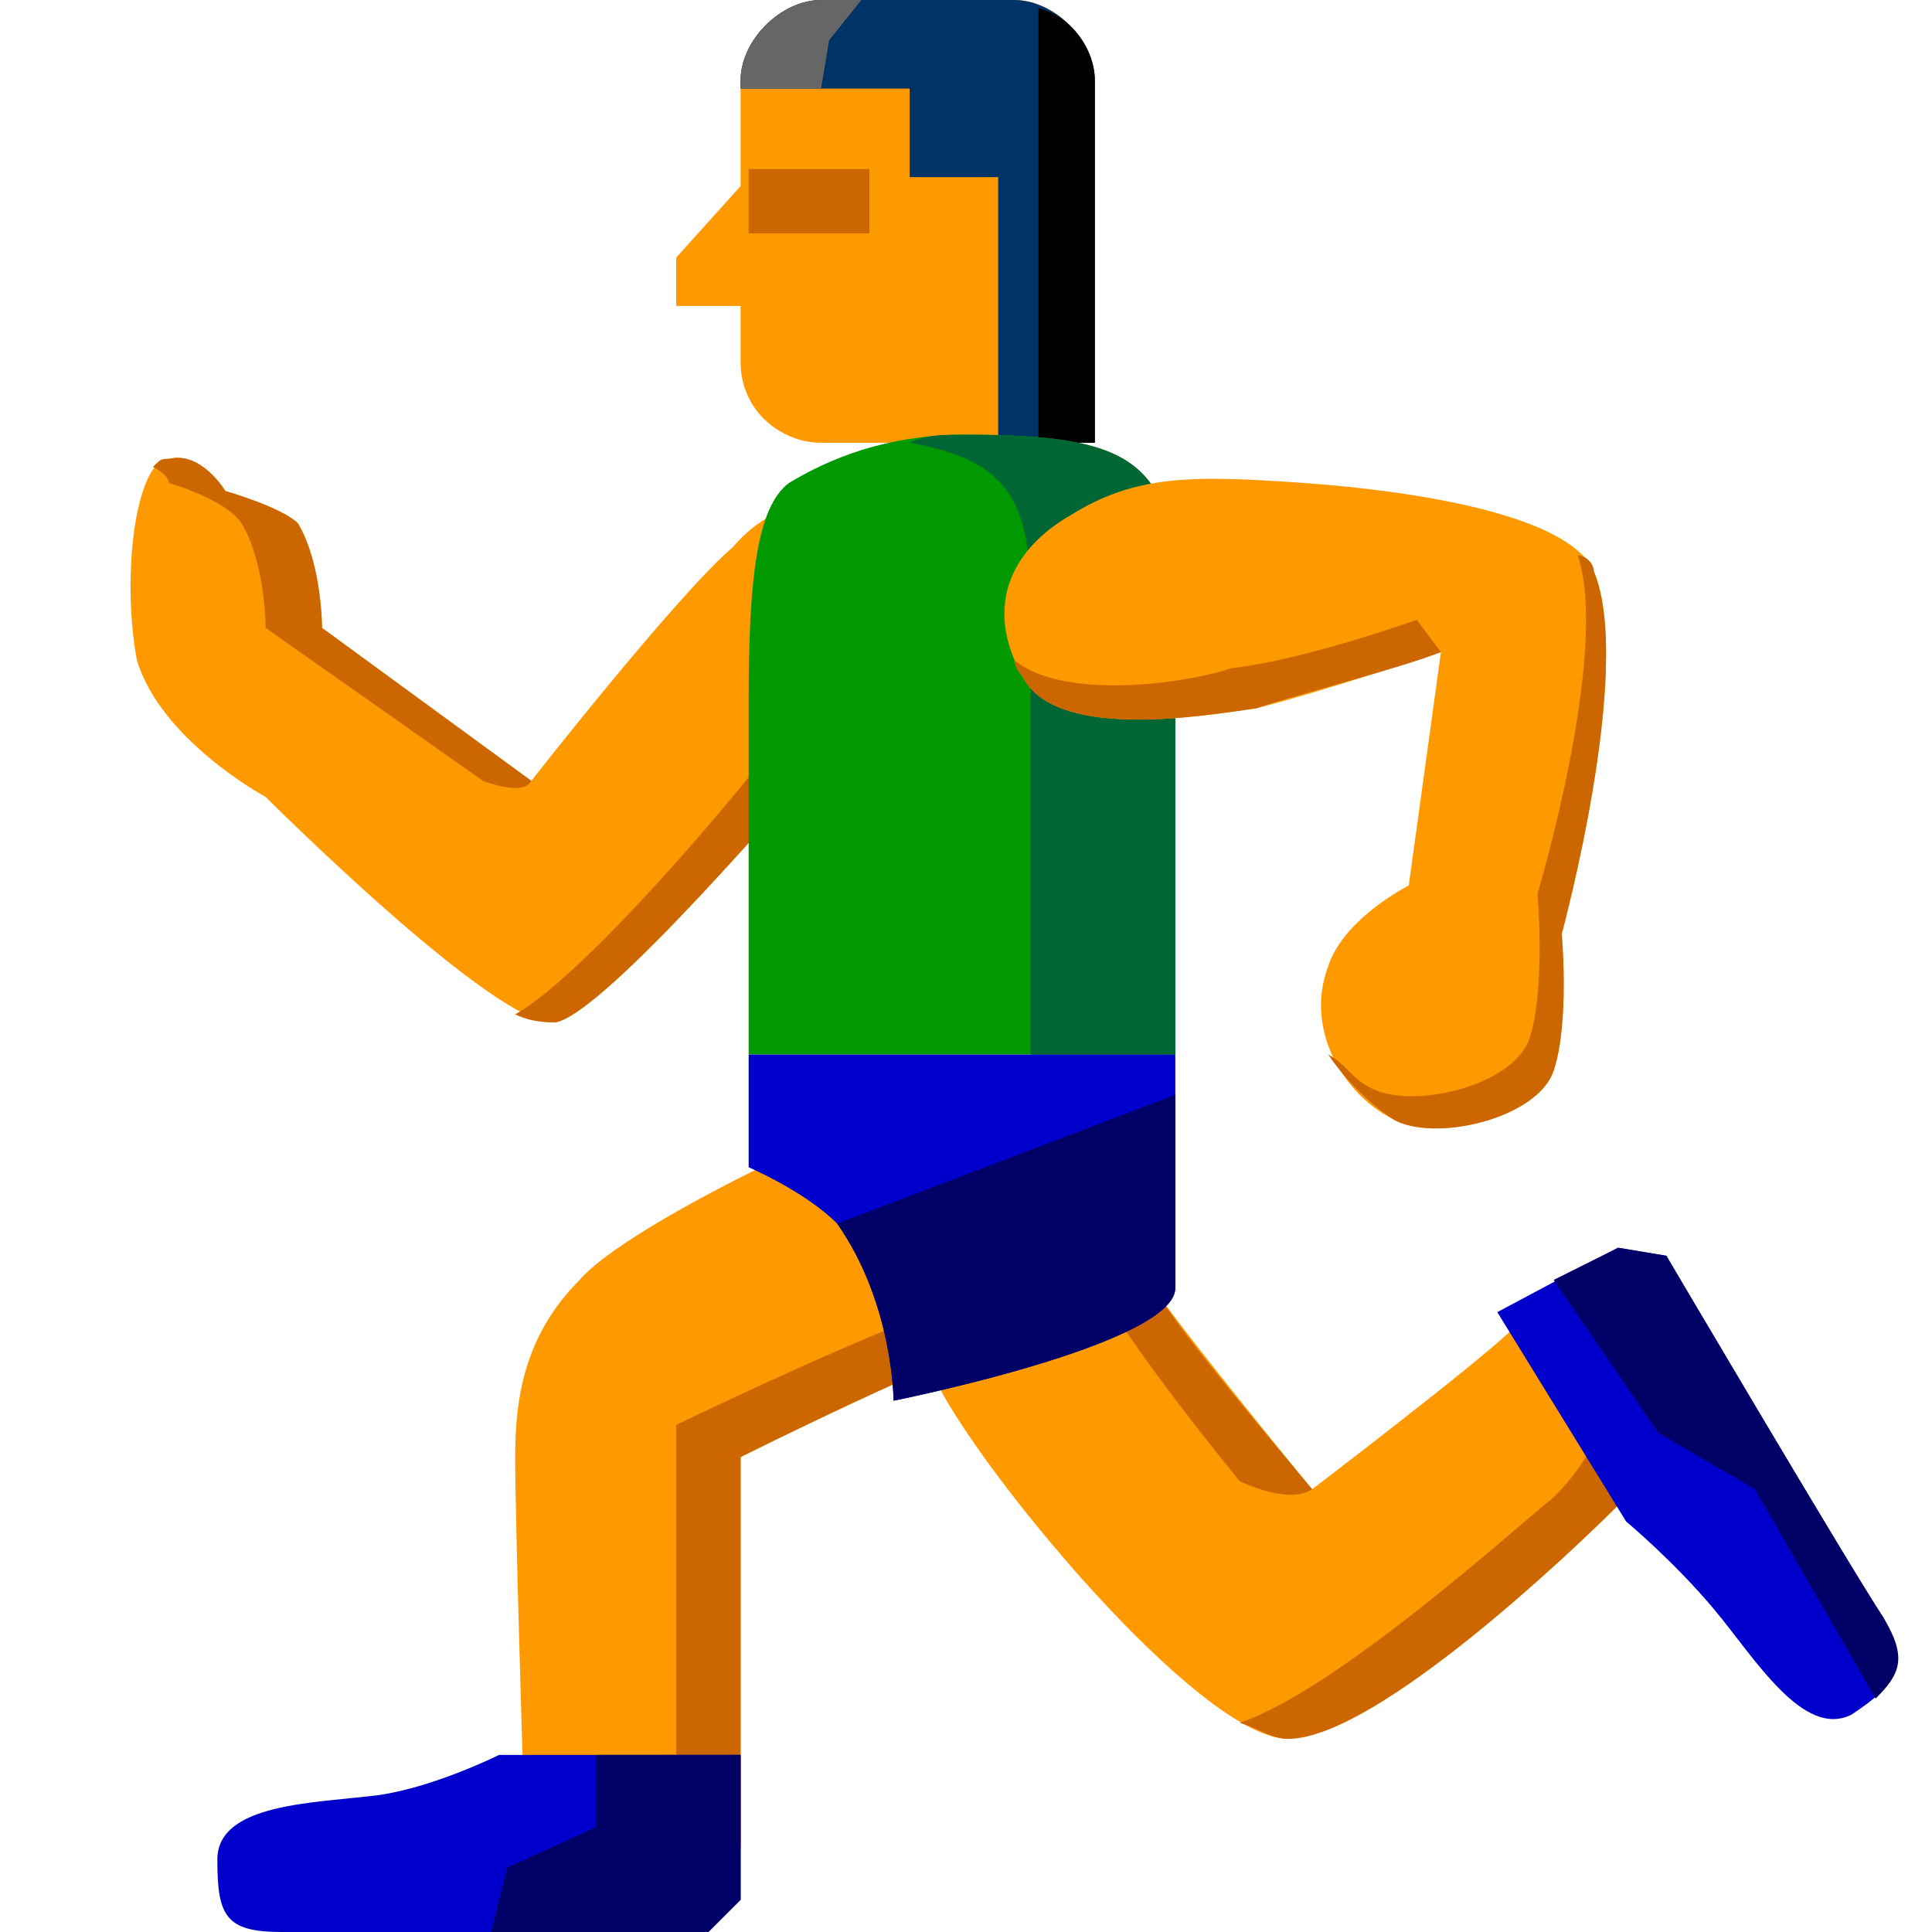
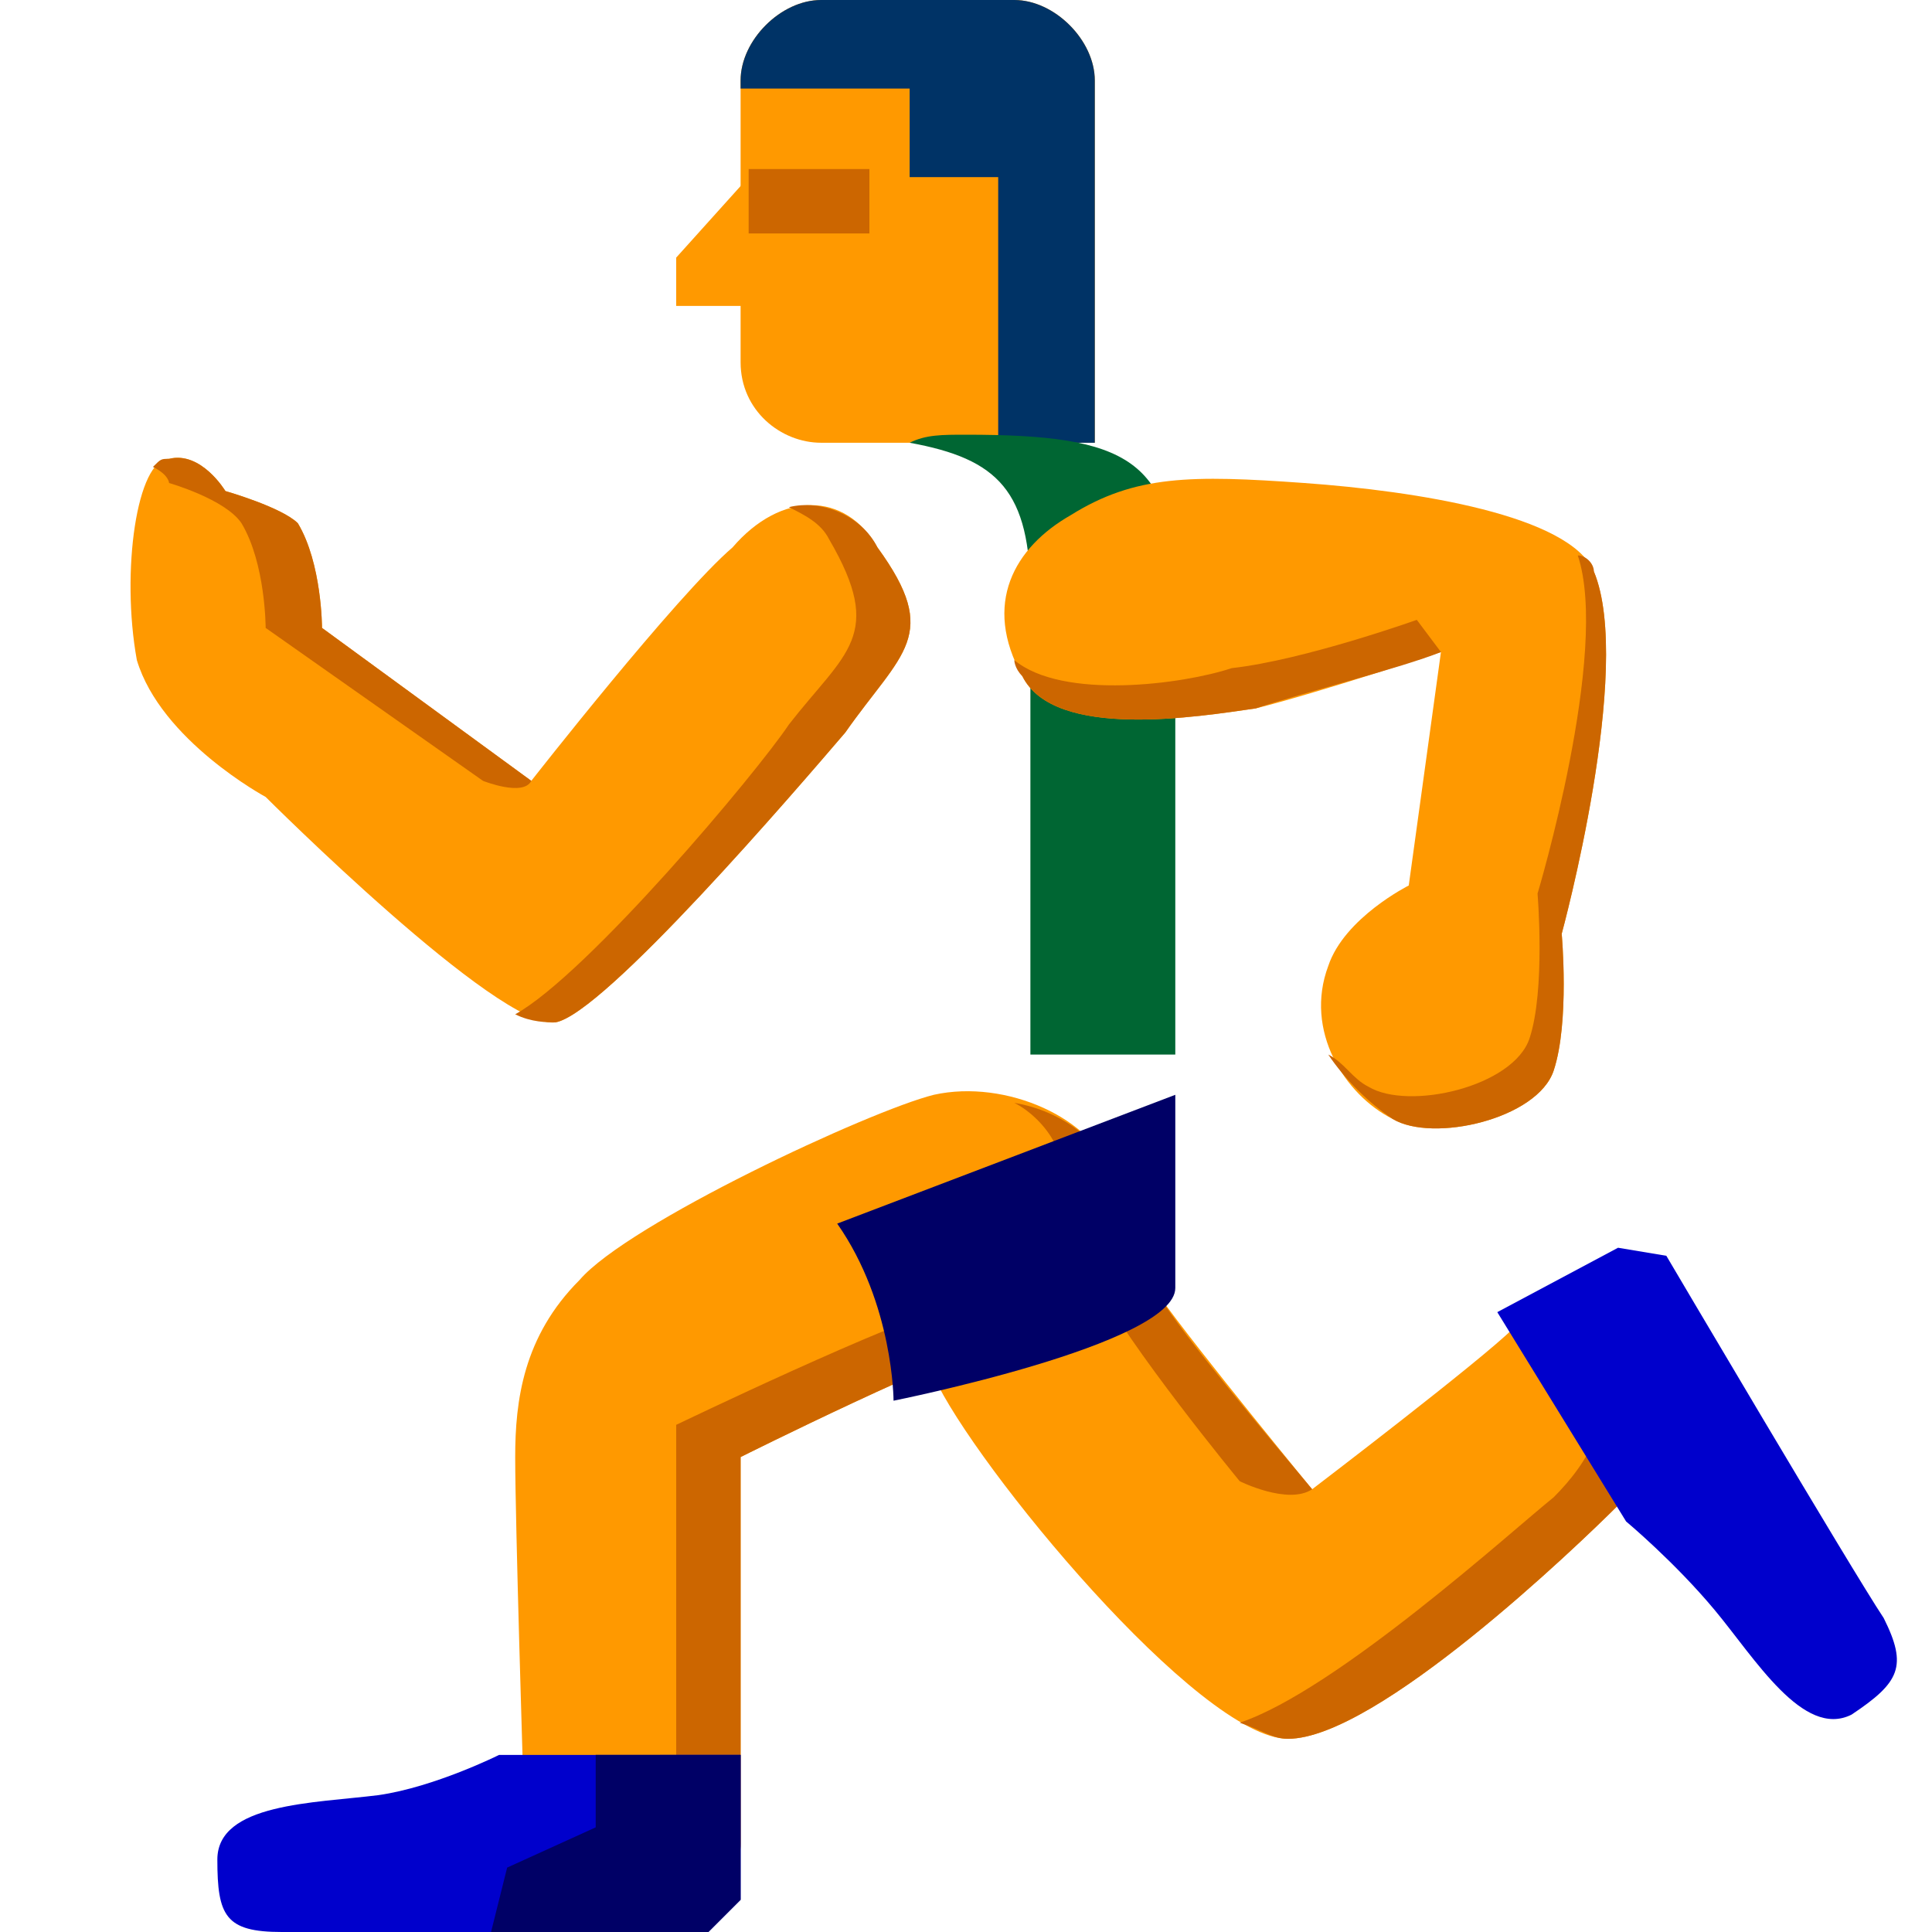
<svg xmlns="http://www.w3.org/2000/svg" height="24" width="24">
  <g transform="matrix(1,0,0,-1,-264,408)" id="KDDI_D_">
    <path d="M274.9 401.2c-.4.7-1.2.7-1.8 0-.7-.6-2.5-2.9-2.5-2.9l-2.6 1.9s0 .8-.3 1.3c-.2.2-.9.4-.9.4s-.3.5-.7.4c-.4 0-.6-1.4-.4-2.5.3-1 1.6-1.7 1.6-1.7s2.9-2.9 3.6-2.8c.6.1 3 2.9 3.6 3.6.7 1 1.2 1.2.4 2.3z" fill="#f90" />
    <path d="M274.9 401.2c-.2.4-.7.6-1.1.5.2-.1.4-.2.5-.4.7-1.2.2-1.4-.5-2.3-.4-.6-2.5-3.1-3.4-3.6.2-.1.4-.1.5-.1.6.1 3 2.9 3.6 3.6.7 1 1.2 1.2.4 2.3zM266.1 402s.7-.2.9-.5c.3-.5.3-1.3.3-1.3l2.7-1.9s.5-.2.6 0l-2.6 1.9s0 .8-.3 1.3c-.2.2-.9.4-.9.4s-.3.5-.7.4c-.1 0-.1 0-.2-.1.2-.1.2-.2.2-.2z" fill="#c60" />
    <path d="M277.6 402.5h-3.4c-.5 0-1 .4-1 1v3.5c0 .5.5 1 1 1h2.4c.5 0 1-.5 1-1z" fill="#f90" />
    <path d="M273.3 405.8l-.9-1v-.6h.9z" fill="#f90" />
    <path d="M273.3 405.5h1.5" fill="none" stroke="#c60" stroke-width=".8" />
    <path d="M276.6 408h-2.4c-.5 0-1-.5-1-1v-.1h2.1v-1.1h1.1v-3.3h1.2v4.5c0 .5-.5 1-1 1z" fill="#036" />
-     <path d="M273.2 407v-.1h1l.1.6.4.5h-.5c-.5 0-1-.5-1-1z" fill="#666" />
-     <path d="M276.9 407.9v-5.4h.7v4.5c0 .4-.3.8-.7.9z" />
-     <path d="M276 402.6c-1 0-1.7-.3-2.2-.6-.4-.3-.5-1.2-.5-2.7v-4.4h5.3v5.7c0 1.7-.6 2-2.6 2z" fill="#090" />
    <path d="M276 402.6c-.3 0-.5 0-.7-.1 1.1-.2 1.5-.6 1.5-1.9v-5.7h1.8v5.7c0 1.7-.6 2-2.6 2z" fill="#063" />
    <path d="M276.3 393c.5.5 1.6-.2 2.1-1.1.5-.7 1.9-2.4 1.9-2.4s2.1 1.6 2.5 2c.4.5.9.5 1.7-.5.5-.7 0-1.3-.4-1.7-.5-.5-3-2.9-4.1-2.9-1.1 0-3.9 3.4-4.4 4.5-.4 1 0 1.5.7 2.1z" fill="#f90" />
    <path d="M284.5 391c-.7.8-1.1 1-1.5.7.2-.1.4-.3.6-.6.6-.6.1-1.3-.3-1.7-.5-.4-2.7-2.4-3.9-2.8.3-.1.4-.2.6-.2 1.1 0 3.6 2.4 4.1 2.9.4.4.9 1 .4 1.7zM277.6 392.1c.4-.8 1.8-2.5 1.8-2.5s.6-.3.9-.1c-.5.6-1.6 1.9-1.9 2.4-.4.8-1.4 1.4-1.9 1.2.4-.2.8-.6 1.1-1z" fill="#c60" />
    <path d="M282.6 391.7l1.5.8.6-.1s2.3-3.9 2.7-4.5c.3-.6.2-.8-.4-1.2-.6-.3-1.2.7-1.7 1.3-.5.6-1.1 1.1-1.1 1.1z" fill="#00c" />
-     <path d="M285.8 389.5l1.5-2.6c.3.3.4.5.1 1-.4.6-2.7 4.5-2.7 4.5l-.6.1-.8-.4 1.3-1.9z" fill="#006" />
    <path d="M272.1 384s1.1.3 1.1 1.1v4.8s2.6 1.3 3.4 1.5c1 .4 1.5 1.2 1.2 2-.2.7-1.3 1.2-2.2 1-.8-.2-3.8-1.6-4.4-2.3-.7-.7-.8-1.5-.8-2.2 0-.8.1-4 .1-4" fill="#f90" />
    <path d="M277.8 393.4c-.1.4-.6.8-1.2.9.2-.1.4-.3.5-.5.2-.8-.2-1.7-1.2-2-.8-.2-3.5-1.5-3.5-1.5v-4.8c0-.6-.5-.9-.8-1l.5-.5s1.1.3 1.1 1.1v4.8s2.6 1.3 3.4 1.5c1 .4 1.5 1.2 1.2 2z" fill="#c60" />
    <path d="M273.2 386.2v-1.8l-.4-.4h-5.3c-.7 0-.8.2-.8.9s1.2.7 2 .8c.7.1 1.5.5 1.5.5z" fill="#00c" />
    <path d="M271.4 386.2v-.9l-1.1-.5-.2-.8h2.7l.4.4v1.8z" fill="#006" />
    <path d="M276.7 399.6c-.5.9-.1 1.6.6 2 .8.5 1.5.5 2.9.4 1.4-.1 3.3-.4 3.6-1.1.5-1.2-.4-4.5-.4-4.5s.1-1.1-.1-1.7c-.2-.6-1.5-.9-2-.6-.6.3-1.1 1.1-.8 1.9.2.6 1 1 1 1l.4 2.9s-1.5-.5-2.3-.7c-.7-.1-2.5-.4-2.9.4z" fill="#f90" />
    <path d="M279.3 399.7c-.6-.2-2.1-.4-2.7.1 0 0 0-.1.1-.2.4-.8 2.2-.5 2.9-.4.6.2 1.8.5 2.3.7l-.3.4s-1.4-.5-2.3-.6zM283.4 396.4s.9 3.3.4 4.5c0 .1-.1.2-.2.2.4-1.2-.5-4.2-.5-4.2s.1-1.2-.1-1.8c-.2-.6-1.5-.9-2-.6-.2.1-.3.3-.5.4.2-.3.5-.6.8-.8.5-.3 1.8 0 2 .6.2.6.1 1.7.1 1.7z" fill="#c60" />
-     <path d="M275.1 390.6s0 1.2-.7 2.2c-.4.4-1.1.7-1.1.7v1.4h5.3V392c0-.7-3.5-1.4-3.5-1.4z" fill="#00c" />
    <path d="M275.1 390.6s0 1.2-.7 2.2l4.2 1.6V392c0-.7-3.5-1.4-3.5-1.4z" fill="#006" />
  </g>
</svg>